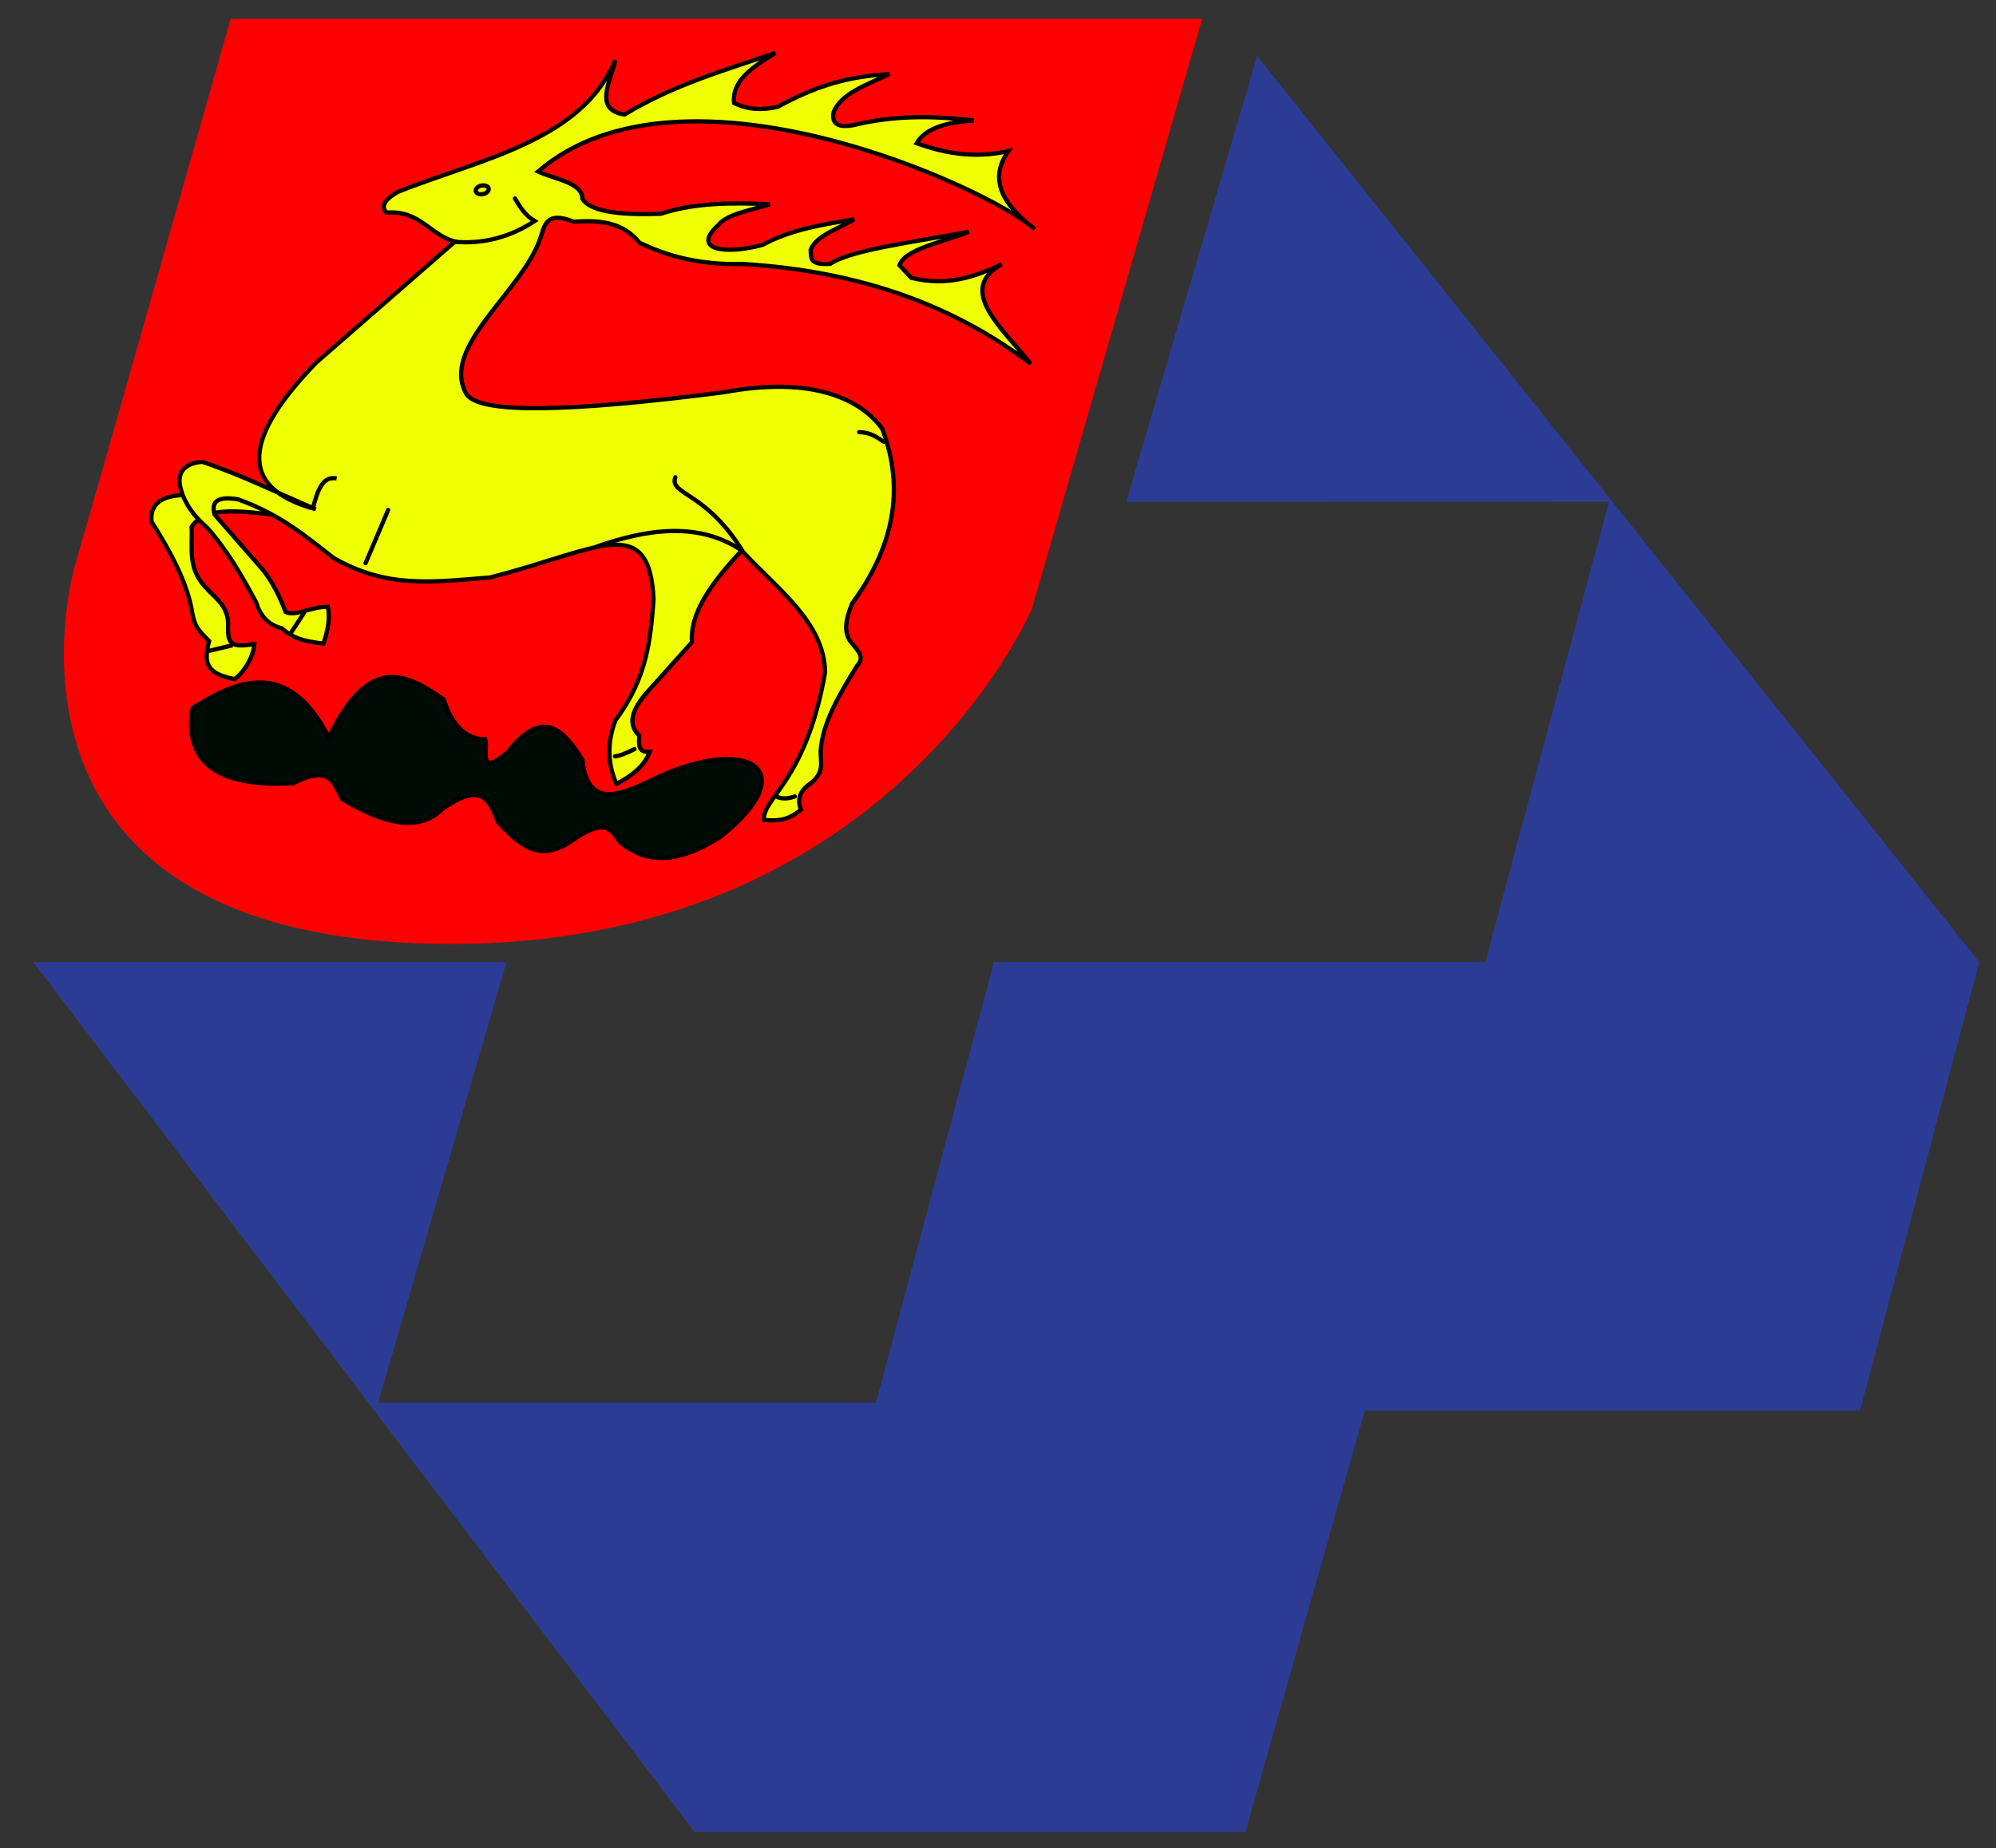
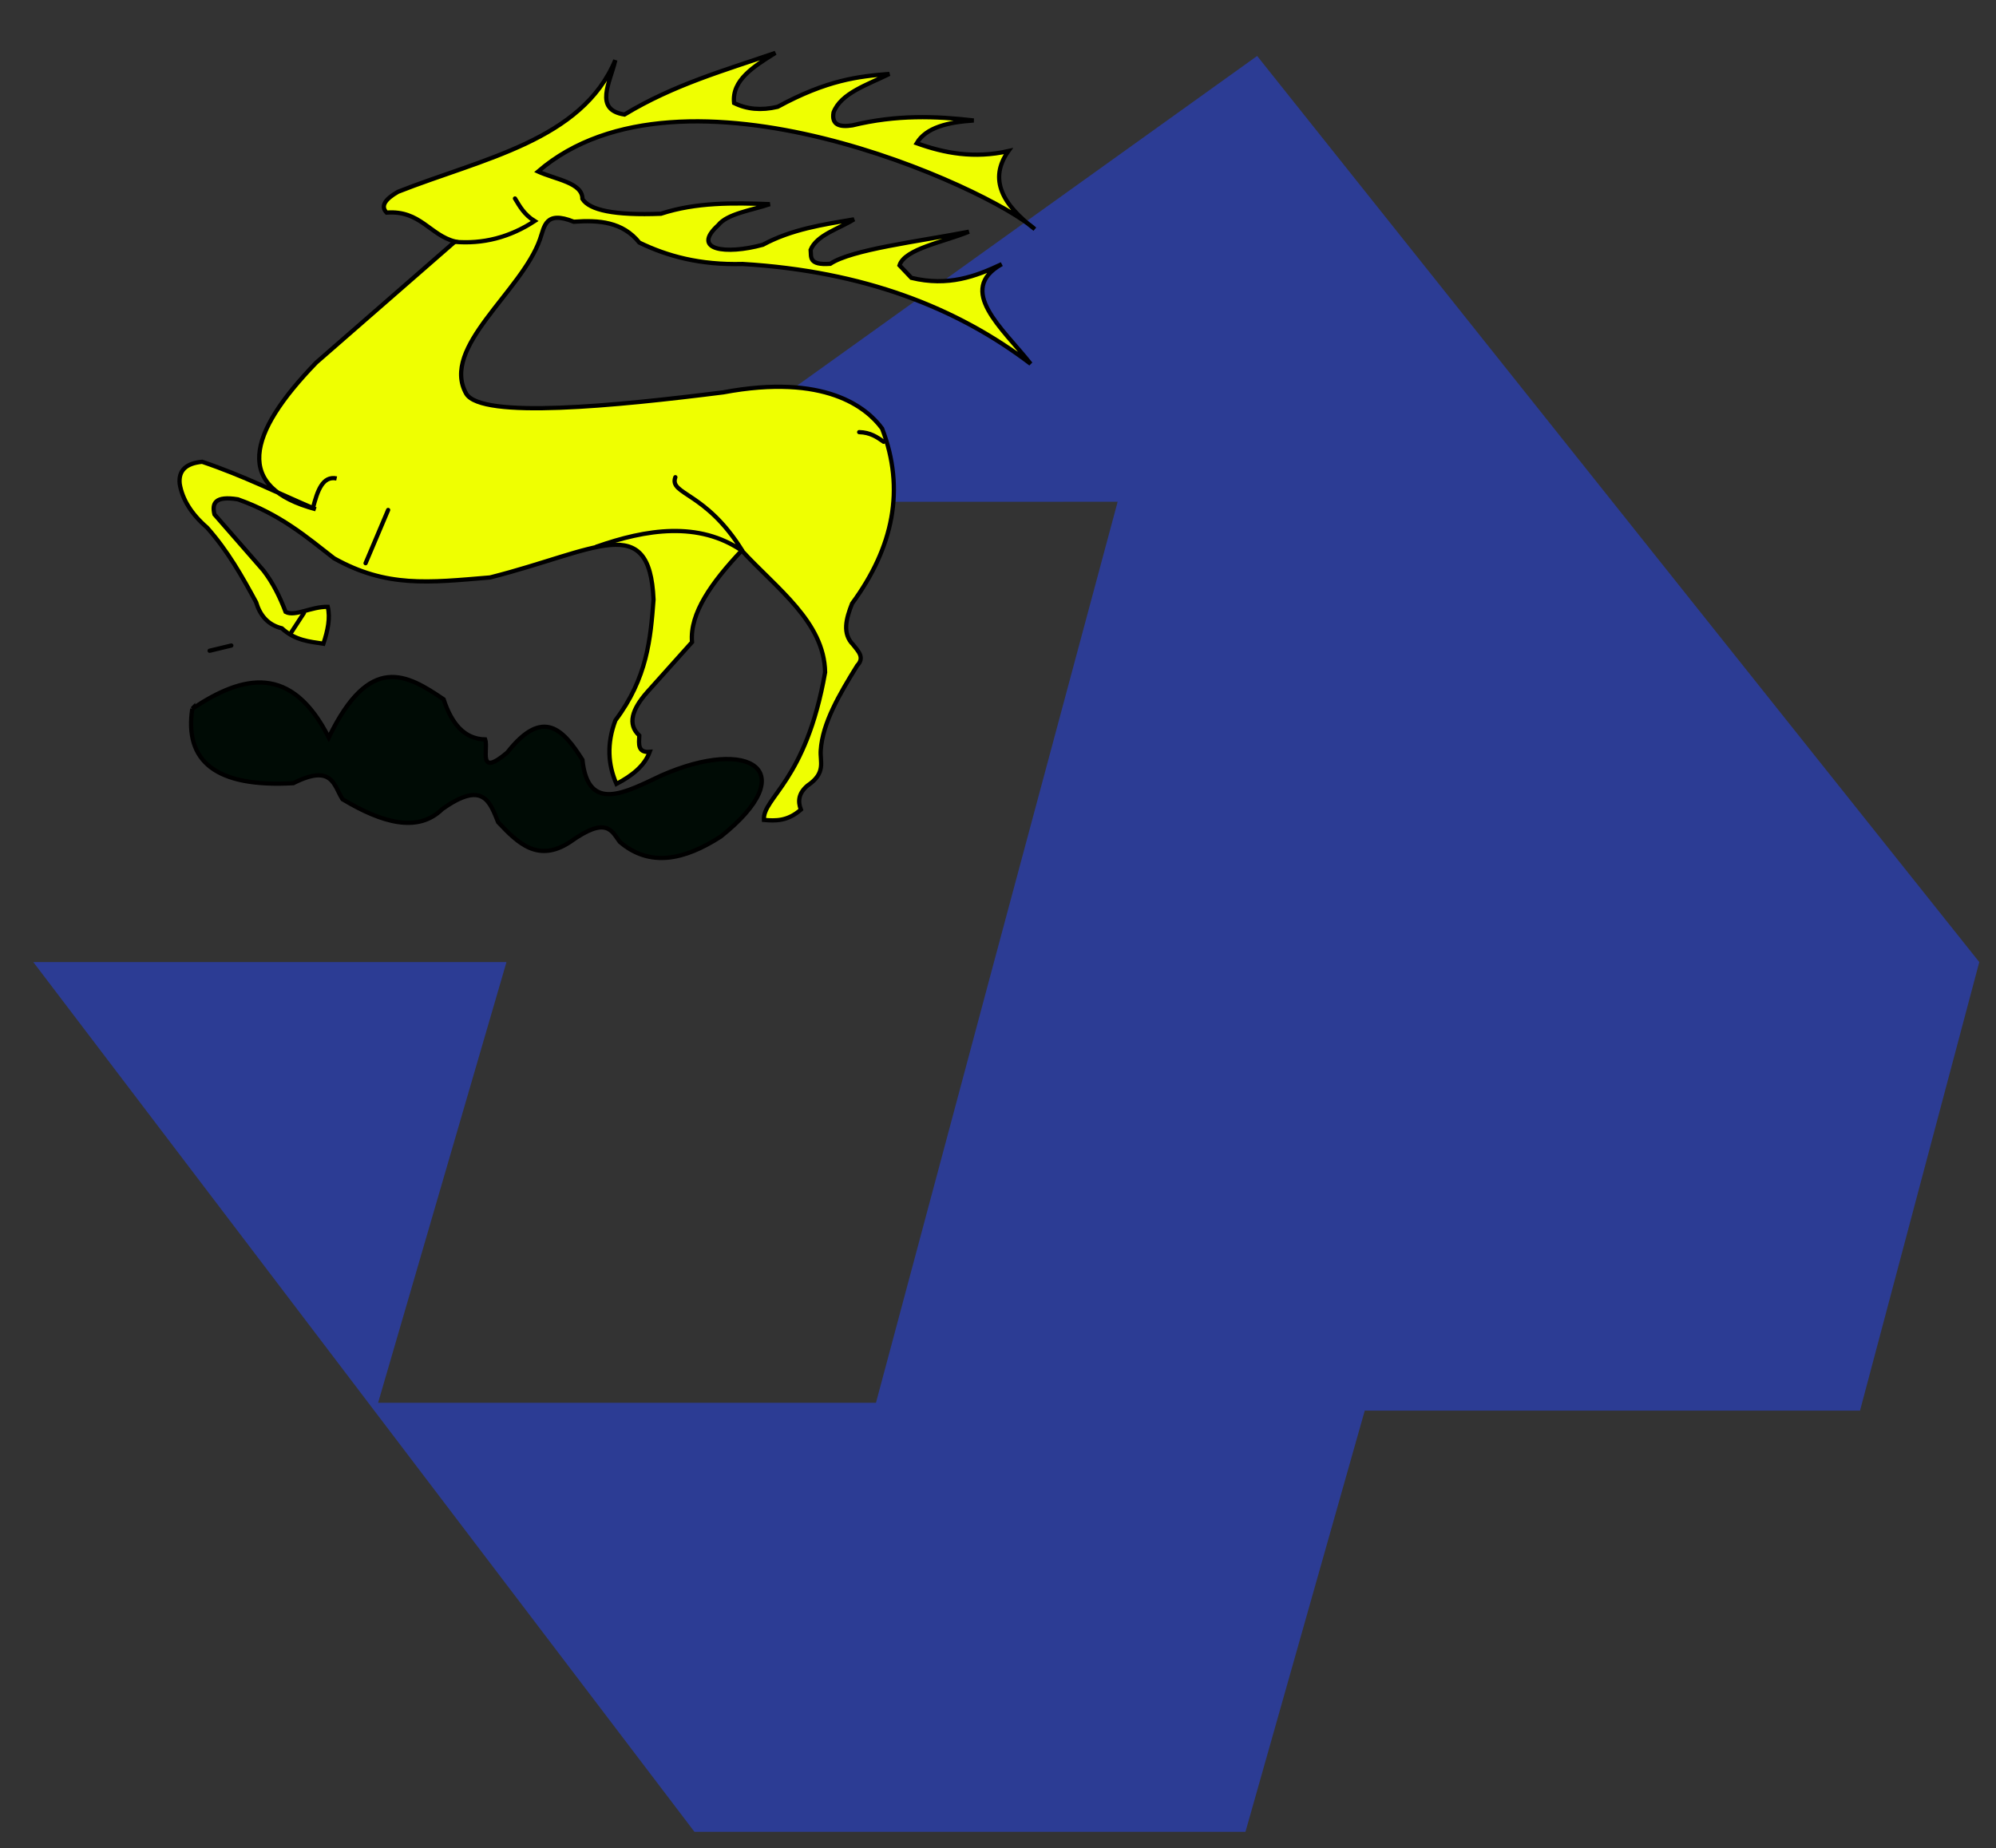
<svg xmlns="http://www.w3.org/2000/svg" viewBox="0 0 352 326">
  <rect x="0" y="0" width="352" height="326" fill="#333333" stroke="none" />
  <defs>
    <style>.cls-2,.cls-6{stroke:#000;stroke-width:.75px}.cls-2{stroke-linecap:round;fill:none}.cls-6{fill-rule:evenodd;fill:#efff01}</style>
  </defs>
-   <path id="Layer_2" d="m221.7 9.87 63.62 79.84 63.73 79.98-21.03 79.11h-87.34l-21.04 74.3h-97.17L5.87 169.69h83.45l-22.64 77.73h87.8l20.81-77.73h86.65l21.81-81.19-85.14.02L221.7 9.87z" data-name="Layer 2" style="fill:#2C3C94" />
+   <path id="Layer_2" d="m221.7 9.87 63.62 79.84 63.73 79.98-21.03 79.11h-87.34l-21.04 74.3h-97.17L5.87 169.69h83.45l-22.64 77.73h87.8l20.81-77.73l21.81-81.19-85.14.02L221.7 9.87z" data-name="Layer 2" style="fill:#2C3C94" />
  <g id="Layer_3" data-name="Layer 3">
-     <path d="M40.67 3.33H212l-30 104s-25.33 60.31-104.67 59.15-66-60.48-64-67.15 27.34-96 27.34-96Z" style="fill-rule:evenodd;fill:red" />
    <g id="g2552">
      <path id="path2506" d="M33.91 125.01c9.04-6.06 17.51-7.84 24.07 5.07 7.23-14.93 13.75-11.16 20.25-6.74 1.41 4.31 3.67 7.02 7.34 7.08.58 1.7-1.44 6.8 3.88 2.32 6.35-8.09 9.93-3.97 13.26 1.27.99 9.51 7.65 5.72 13.95 2.76 15.65-6.87 24.97-.78 10.44 10.79-6.51 4.2-12.58 5.42-17.82.91-1.42-1.94-2.3-4.59-8.76.05-5.62 3.69-9.18.21-12.67-3.5-1.45-3.51-2.58-7.49-9.88-2.29-4.26 4.17-10.49 2.48-17.57-1.76-1.54-2.43-1.76-6.32-8.68-2.83-13.68.77-19.21-3.87-17.81-13.13Z" style="fill:#000b05;fill-rule:evenodd;stroke:#000;stroke-width:.75px" />
      <g id="g2538">
-         <path id="path2528" d="M49.43 88.12c-6.32-.2-13.15-1.63-18.96-.6-2.48.46-3.97 1.75-3.76 4.47 3.08 4.83 6.15 10.42 7.1 15.53.4 2.75 1.03 3.57 3.06 5.54-.94 3.78-.65 5.71 4.51 6.73 1.93-1.47 3.36-4.2 3.47-6.21-4.2.77-4.65-.18-4.64-2.81.3-3.89-2.31-5.25-4.09-7.33-3.09-3.34-2.14-6.97-2.33-10.51 3.36-5.31 14.97-1.13 22.47-1.68l-6.81-3.11Z" class="cls-6" />
        <g id="g2520">
          <path id="path2508" d="M94.89 30.25c25.41-21.91 79.51 2.88 87.6 10.16-5.6-4.24-8.23-8.73-4.66-13.76-6.07 1.36-11.27.37-16.17-1.39 1.64-2.77 5.47-3.71 10.06-4.01-6.73-.78-13.66-1.03-21.4.86-2.23.34-3.71-.05-3.32-2.29 1.29-3.39 5.96-4.86 9.84-6.78-5.43.42-11.02 1.07-19.7 5.8-2.9.68-5.45.44-7.68-.67-.44-4.03 3.44-6.43 7.28-8.84-8.93 3.07-17.91 5.6-26.61 10.87-5.48-.84-2.5-5.72-1.62-9.59-5.91 14.19-23.54 17.37-38.33 23.22-2.34 1.34-3.08 2.56-2 3.67 5.91-.46 7.64 3.98 12.07 5.1L55.77 63.95C43.5 76.63 41.3 85.97 55.68 89.82 49.05 87 42.91 83.9 35.65 81.45c-2.88.27-4.2 1.57-3.96 3.88.45 2.73 2.04 5.31 4.83 7.73 3.68 4.14 6.19 8.64 8.64 13.15.7 2.33 2.08 4 4.54 4.61 2.36 2.15 4.85 2.34 7.33 2.72.78-2.33 1.24-4.56.77-6.51-2.93-.05-5.77 1.78-7.43.9-1-2.62-2.22-5.12-3.93-7.33l-8.62-9.87c-.46-1.92.03-3.32 4.13-2.66 7.48 2.65 12.07 6.6 16.97 10.41 9.23 5.16 16.54 4.3 27.51 3.37 18.73-4.74 28.14-11.82 28.82 3.9-.52 6.91-1.1 13.82-6.72 21.3-1.56 4.12-1.31 7.82.18 11.22 2.74-1.44 4.97-3.18 5.87-5.66-2.17.18-1.9-1.43-1.84-2.88-2.15-1.98-1.28-4.63 1.41-7.67l7.89-8.8c-.44-5.07 3.48-10.55 8.77-16.16 6.15 6.7 14.55 12.59 14.7 21.48-3.39 19.32-11.02 22.05-10.79 26.04 2.07.18 4.16.24 6.52-1.82-.57-1.47-.42-2.9 1.17-4.24 3.33-2.25 2.17-4.2 2.33-6.23.31-4.8 3.29-9.86 6.43-14.94 1.37-1.43.17-2.53-.71-3.67-1.96-1.97-1.25-4.58-.2-7.26 7.3-9.93 9.41-20.2 5.3-30.88-2.71-3.69-10.05-9.74-27.99-6.38-19.07 2.41-42.67 4.75-45.35.24-4.6-8.18 9.78-17.97 13.02-27.27.79-2.21.88-5.1 5.95-3.06 4.43-.32 8.62 0 11.56 3.68 4.92 2.38 10.65 3.97 18.21 3.77 21.3 1.28 37.74 7.67 50.8 17.61-4.96-6.29-13.21-13.01-5.1-17.58-4.62 2.18-9.43 3.98-15.93 2.42l-2.1-2.21c.92-2.91 7.72-4.08 12.24-5.93-9.1 1.75-20.68 3.14-24.45 5.66-3.89.28-3.33-1.23-3.46-2.47 1.08-2.62 4.93-3.68 7.65-5.37-5.49.92-10.99 1.74-16.08 4.48-6.54 1.8-12.7.94-7.89-3.44 1.61-2.05 5.84-2.61 9.12-3.72-6.49-.24-12.96-.35-19.21 1.69-8.22.32-12.6-.63-13.84-2.62.03-2.86-4.75-3.42-7.8-4.82Z" class="cls-6" />
          <path id="path2510" d="M80.04 42.64c5.12.46 9.86-.78 14.24-3.65-1.82-1.13-2.61-2.56-3.46-3.98" class="cls-2" />
-           <path id="path2512" d="M86.15 33.55c-.16.43-.79.75-1.4.71s-.98-.42-.82-.85.79-.75 1.4-.71c.61.04.98.42.82.84" style="stroke-linejoin:round;stroke:#000;stroke-width:.75px;fill:none;stroke-linecap:round" />
          <path id="path2514" d="M55.2 89.58c.77-2.99 1.68-5.7 4.17-5.19" style="stroke:#000;stroke-width:.75px;fill:none" />
          <path id="path2516" d="M119.1 84.17c-1.13 3.11 5.35 2.47 11.86 13.04-7.74-5.36-17.07-3.84-25.78-.78" class="cls-2" />
          <path id="path2518" d="m64.47 99.34 3.98-9.39" class="cls-2" />
        </g>
        <path id="path2530" d="m40.79 113.86-3.82.92" class="cls-2" />
        <path id="path2532" d="m53.6 108.11-2.24 3.44" class="cls-2" />
-         <path id="path2534" d="M136.75 140.39c.78.48 1.81.64 3.42.09" class="cls-2" />
-         <path id="path2536" d="M108.45 133.4c.75-.04 1.99-.56 3.44-1.27" class="cls-2" />
        <path id="path2616" d="M151.52 76.22c1.97.05 3.14.88 4.32 1.7" class="cls-2" />
      </g>
    </g>
  </g>
</svg>